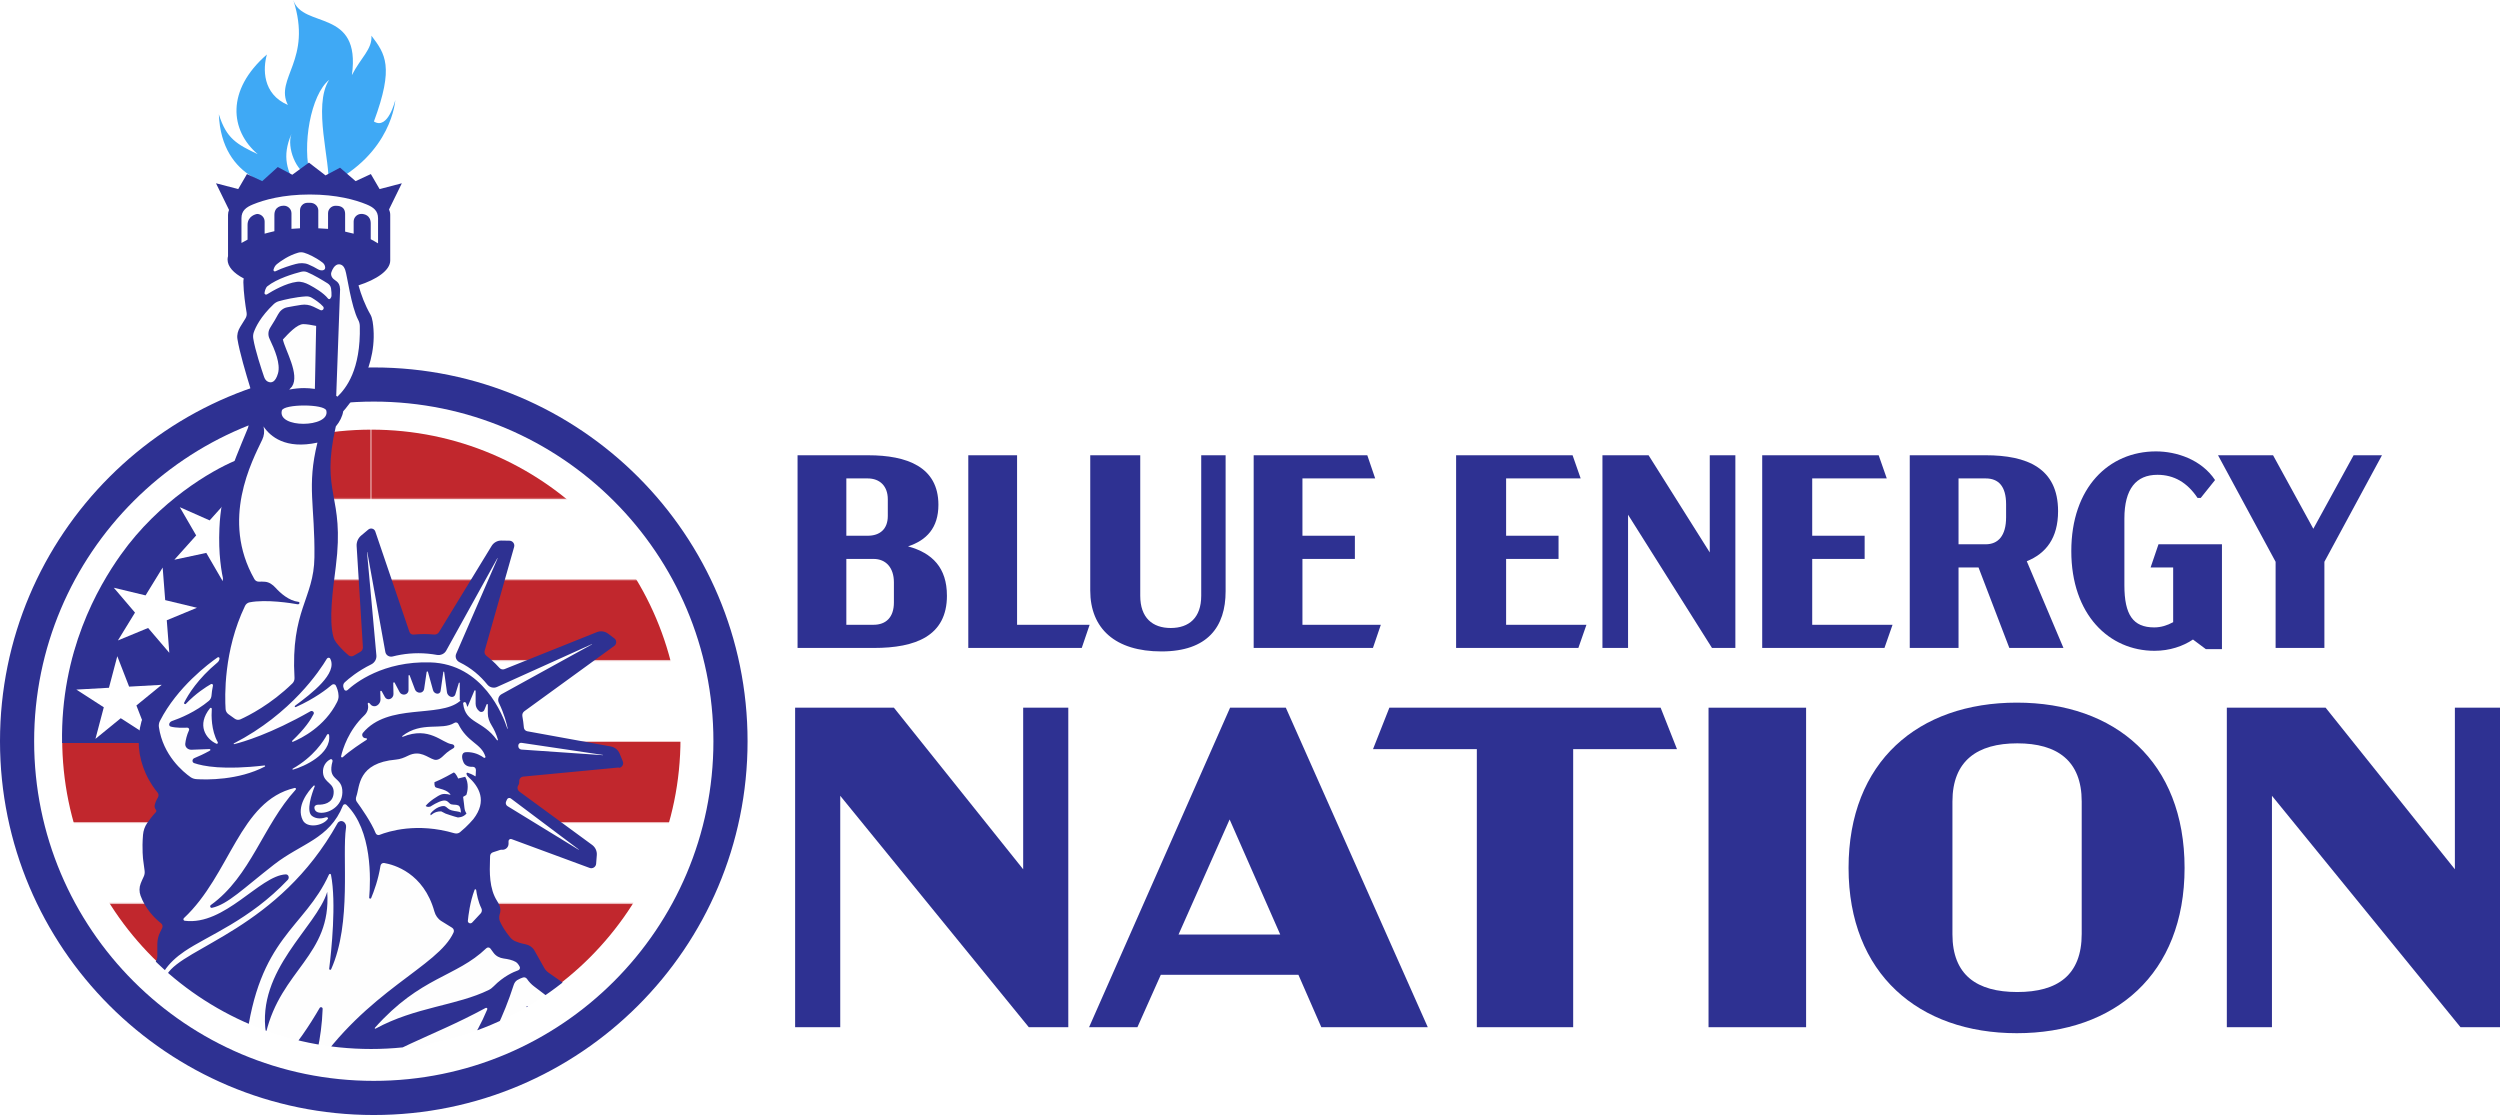
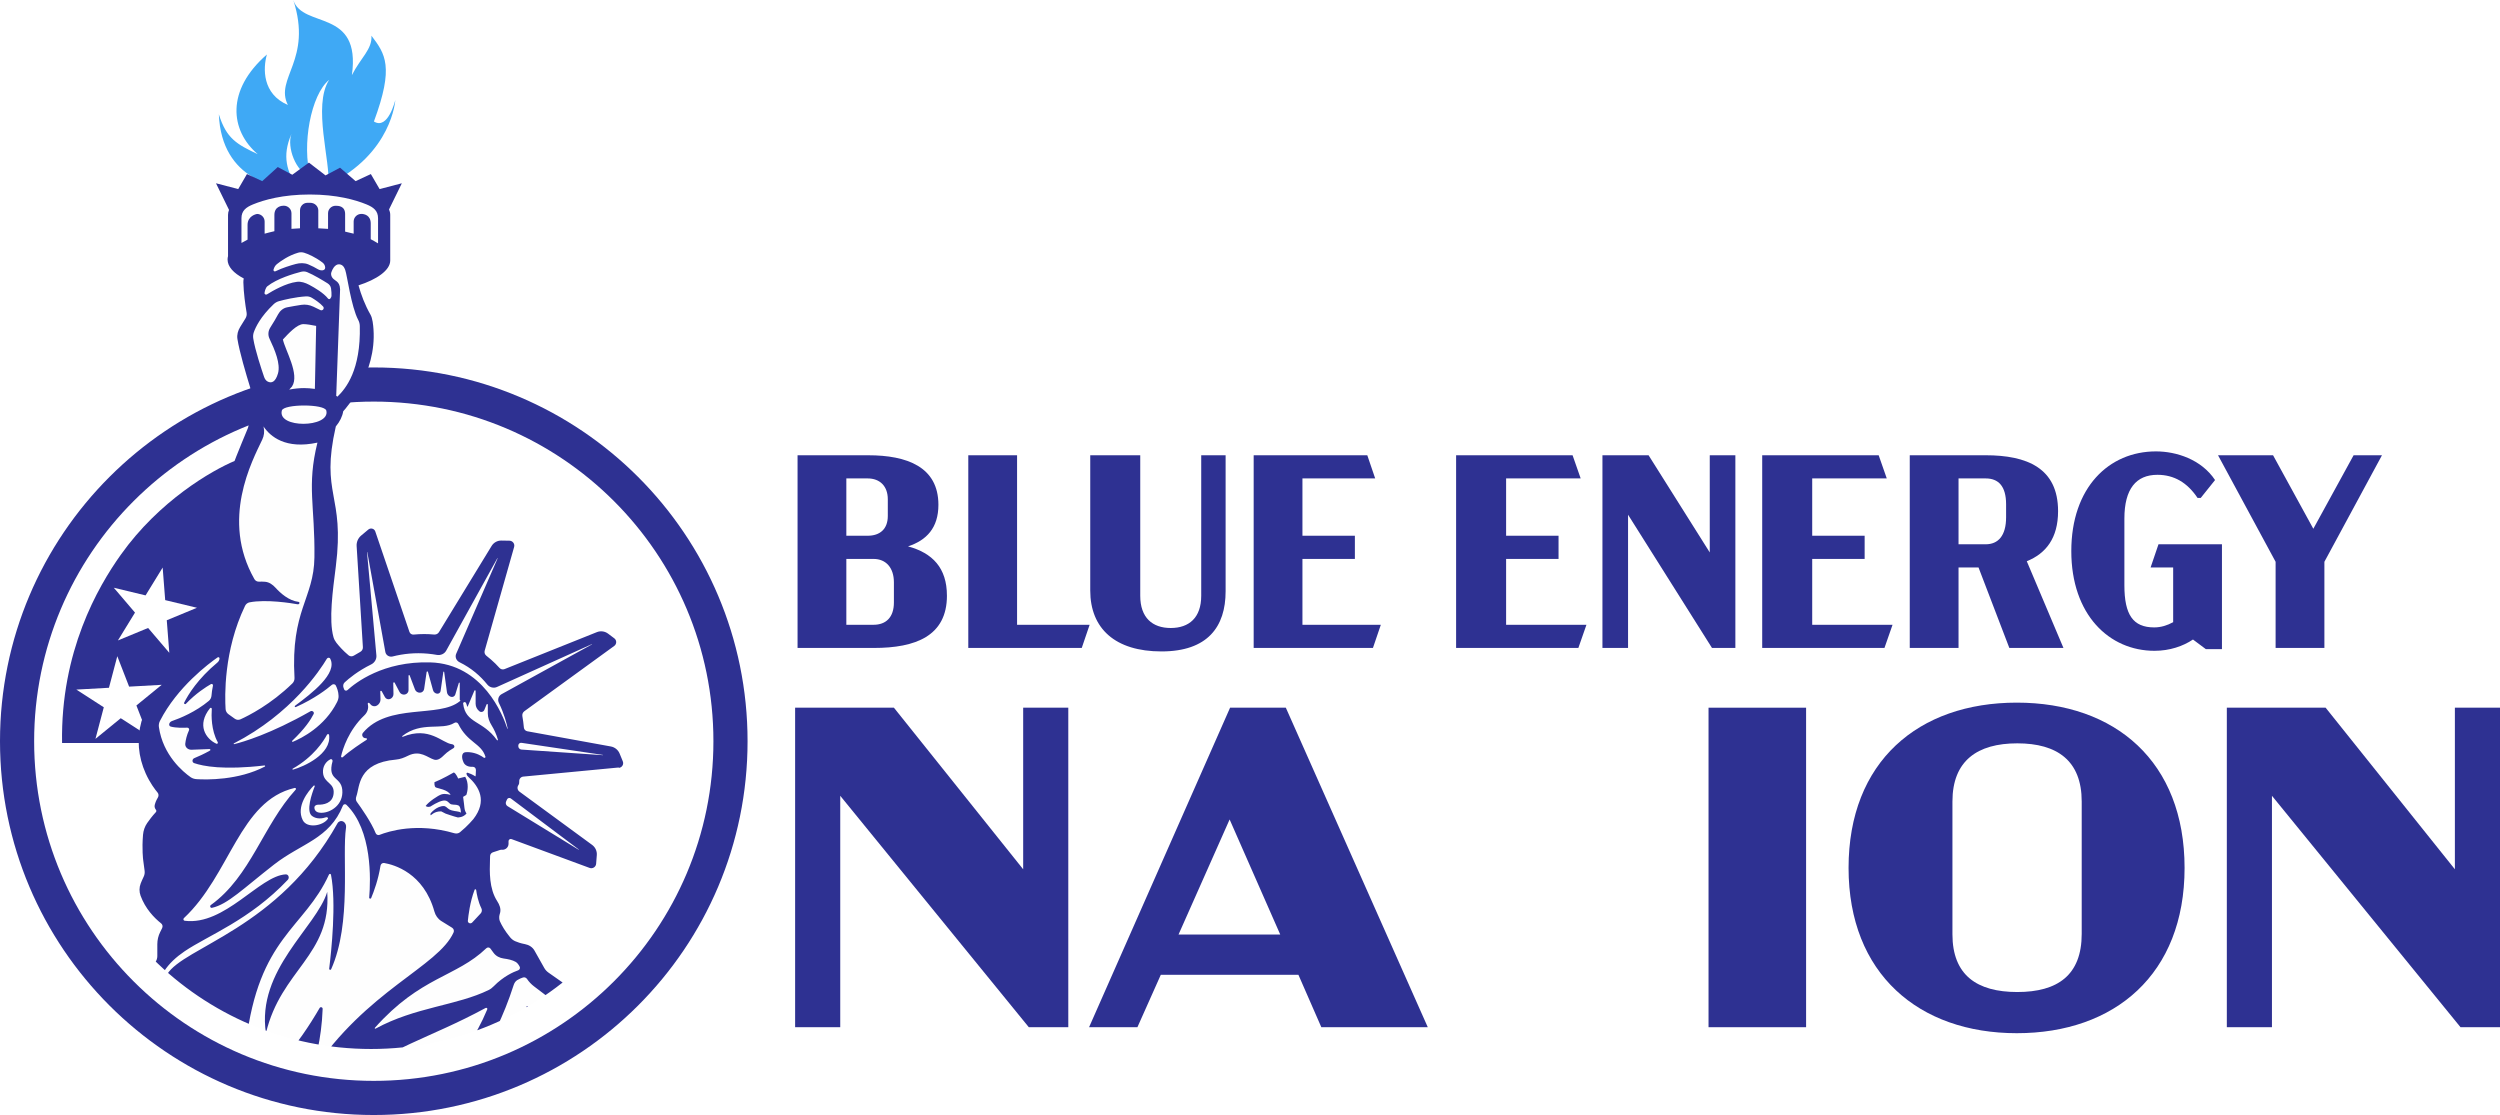
<svg xmlns="http://www.w3.org/2000/svg" id="Primary" viewBox="0 0 2050 914.31">
  <defs>
    <style> .cls-1 { clip-path: url(#clippath); } .cls-2, .cls-3 { fill: none; } .cls-2, .cls-4, .cls-5, .cls-6, .cls-7, .cls-8, .cls-9, .cls-10 { stroke-width: 0px; } .cls-3 { stroke: #2e3192; stroke-miterlimit: 10; stroke-width: 28px; } .cls-4 { fill: #fefefe; } .cls-4, .cls-6, .cls-10 { fill-rule: evenodd; } .cls-5, .cls-10 { fill: #2e3192; } .cls-6 { fill: #3fa9f5; } .cls-7 { fill: #c1272d; } .cls-8 { fill: url(#Red_White_Stripes); } .cls-9 { fill: #fff; } </style>
    <pattern id="Red_White_Stripes" data-name="Red White Stripes" x="0" y="0" width="458.36" height="397.68" patternTransform="translate(-154.32 1404.23)" patternUnits="userSpaceOnUse" viewBox="0 0 458.36 397.68">
      <g>
        <rect class="cls-2" width="458.36" height="397.68" />
        <g>
          <rect class="cls-7" x="0" y="265.12" width="458.36" height="66.28" />
          <rect class="cls-9" x="0" y="331.4" width="458.36" height="66.28" />
        </g>
        <g>
          <rect class="cls-7" x="0" y="132.56" width="458.36" height="66.28" />
          <rect class="cls-9" x="0" y="198.84" width="458.36" height="66.28" />
        </g>
        <g>
          <rect class="cls-7" x="0" y="0" width="458.36" height="66.28" />
-           <rect class="cls-9" x="0" y="66.28" width="458.36" height="66.28" />
        </g>
      </g>
    </pattern>
    <clipPath id="clippath">
      <path id="Lady_clip_bottom" data-name="Lady clip bottom" class="cls-2" d="M557.74,606.74c0,139.96-113.46,253.43-253.43,253.43s-253.43-113.46-253.43-253.43S120.38,3.05,260.35,3.05s297.39,463.73,297.39,603.69Z" />
    </clipPath>
  </defs>
  <path class="cls-5" d="M876,580.31v262h-32.38l-154.62-189.76v189.76h-37v-262h81.01l105.99,132.5v-132.5h37Z" />
  <path class="cls-5" d="M1064.7,799.31h-112.83l-19.19,43h-39.64l115.63-262h45.71l116.4,262h-87.29l-18.8-43ZM1049.79,766.31l-41.5-94.35-41.89,94.35h83.39Z" />
-   <path class="cls-5" d="M1290,614.31v228h-79v-228h-85.14l13.42-34h222.43l13.42,34h-85.14Z" />
  <path class="cls-5" d="M1401,580.31h80v262h-80v-262Z" />
  <path class="cls-5" d="M1515.82,711.69c0-87.24,57.26-135.53,137.96-135.53s137.57,48.3,137.57,135.53-57.26,135.53-137.57,135.53-137.96-48.67-137.96-135.53ZM1707,765.77v-108.54c0-33.42-20.04-47.69-52.81-47.69s-53.19,14.27-53.19,47.69v108.91c0,33.42,20.04,47.32,53.19,47.32s52.81-13.9,52.81-47.7Z" />
  <path class="cls-5" d="M2050,580.31v262h-32.38l-154.62-189.76v189.76h-37v-262h81.01l105.99,132.5v-132.5h37Z" />
  <path class="cls-5" d="M776.49,488.43c0,33.18-25.85,42.89-59.85,42.89h-62.64v-158h57.98c31.67,0,57.52,9.48,57.52,40.63,0,18.96-9.78,29.12-24.92,34.08,20.03,5.42,31.9,17.61,31.9,40.4ZM694,439.31h17.46c10.11,0,16.54-5.48,16.54-16.2v-13.69c0-10.72-6.43-17.11-16.54-17.11h-17.46v47ZM733,477.52c0-11.97-6.5-19.2-16.71-19.2h-22.29v54h22.29c10.21,0,16.71-6.1,16.71-18.3v-16.49Z" />
  <path class="cls-5" d="M893.5,512.31l-6.46,19h-93.04v-158h40v139h59.5Z" />
  <path class="cls-5" d="M1005,484.92c0,28.92-14.66,49.25-52.59,49.25s-58.41-18.75-58.41-49.93v-110.93h41v115.22c0,18.07,10.05,26.43,25,26.43s25-8.36,25-26.43v-115.22h20v111.6Z" />
  <path class="cls-5" d="M1028,373.31h93.18l6.47,19h-59.65v47h43v19h-43v54h64.28l-6.47,19h-97.8v-158Z" />
  <path class="cls-5" d="M1194,373.31h95.51l6.64,19h-61.14v47h43v19h-43v54h65.88l-6.63,19h-100.25v-158Z" />
  <path class="cls-5" d="M1423,373.31v158h-19.17l-68.83-109.25v109.25h-21v-158h37.83l50.17,79.68v-79.68h21Z" />
  <path class="cls-5" d="M1445,373.31h95.51l6.64,19h-61.14v47h43v19h-43v54h65.88l-6.63,19h-100.25v-158Z" />
  <path class="cls-5" d="M1647.65,531.31l-25.27-66h-16.38v66h-40v-158h62.2c33.76,0,59.42,10.38,59.42,45.82,0,22.12-9.94,34.76-25.66,41.08l30.06,71.1h-44.36ZM1606,446.31h22.29c10.21,0,16.71-7,16.71-22.14v-10.62c0-15.14-6.5-21.24-16.71-21.24h-22.29v54Z" />
  <path class="cls-5" d="M1822,446.31v86h-13.18l-10.59-7.91c-8,5.42-19.06,9.26-31.53,9.26-37.18,0-68.23-29.59-68.23-81.76s30.82-81.76,69.41-81.76c16.71,0,37.18,6.55,48.47,23.49l-11.76,14.68h-2.59c-8.47-12.65-19.29-18.97-32.94-18.97-17.41,0-27.06,11.52-27.06,35.91v54.66c0,24.17,7.06,34.56,24.47,34.56,5.41,0,10.59-1.58,15.53-4.29v-44.87h-18.5l6.47-19h52.02Z" />
  <path class="cls-5" d="M1906,460.67v70.65h-40v-70.65l-47.21-87.35h45.12l33.02,60.27,33.02-60.27h23.26l-47.21,87.35Z" />
  <g id="Flag">
-     <circle id="Stripes" class="cls-8" cx="304.5" cy="605.81" r="253.5" />
    <path id="Field" class="cls-5" d="M50.9,609.24c-1.28-74.95,29.39-127.89,48.1-154.26,31.57-44.49,74.9-69.27,93.62-77.11-3.49,69.2-8.85,162.17-12.33,231.37" />
    <g id="Stars">
      <polygon id="Bottom_Star" data-name="Bottom Star" class="cls-9" points="121.54 603.45 99.02 588.94 78.27 605.87 85.11 579.97 62.59 565.46 89.34 563.97 96.18 538.07 105.87 563.04 132.61 561.55 111.85 578.48 121.54 603.45" />
      <polygon id="Middle_Star" data-name="Middle Star" class="cls-9" points="138.83 535.31 121.45 514.93 96.69 525.16 110.7 502.33 93.32 481.95 119.37 488.22 133.38 465.39 135.46 492.1 161.5 498.37 136.75 508.61 138.83 535.31" />
-       <polygon id="Top_Star" data-name="Top Star" class="cls-9" points="182.6 476.54 169.16 453.37 142.97 458.99 160.86 439.05 147.42 415.88 171.91 426.72 189.79 406.78 187.05 433.43 211.54 444.27 185.35 449.89 182.6 476.54" />
    </g>
    <circle id="Border" class="cls-3" cx="306.5" cy="607.81" r="292.5" />
  </g>
  <path class="cls-6" d="M244.11,155.01c-8.74-14.56-13.16-26.51-5.12-45.21-3.92,10.81,3.5,31.3,15.57,35.1-7.22-25.77.32-67.22,15.33-79.42-13.73,21.45,1.48,67.68-.7,85.95,52.34-25.43,54.97-69.45,54.97-69.45,0,0-5.94,24.95-17.55,17.64,16.7-45.04,9.31-55.4-2.04-70.35.82,11.04-8.82,18.16-16.02,32.34,7.7-55.2-40.3-37.7-48.06-61.6,16,49.28-15.5,64.07-4.44,86.06-21.03-8.99-20.47-30.05-17.18-41.4-33.78,29.34-30.19,62.38-7.53,81.76-17.11-8.1-25.7-12.74-31.9-32.73,2.29,54.76,48.75,61.31,64.67,61.32" />
  <g id="Lady">
    <g class="cls-1">
      <path id="Lady_white_fill" data-name="Lady white fill" class="cls-4" d="M507.47,625.07l-2.63-6.42c-.78-1.89-2.52-3.3-4.54-3.67l-68.54-12.47c-3.07-.56-5.39-3.1-5.66-6.17-.26-3.06-.67-6.1-1.19-9.03-.51-2.85.67-5.79,3.03-7.51l73.7-53.52s.16-.12.16-.32c0-.2-.12-.29-.16-.32l-5.18-3.88c-.99-.75-2.24-1.16-3.49-1.16-.74,0-1.47.14-2.16.42l-75.75,30.32c-.86.34-1.76.52-2.68.52-2.07,0-4.04-.88-5.41-2.42-2.04-2.29-4.26-4.48-6.58-6.5-1.22-1.07-2.47-2.09-3.74-3.09-2.38-1.86-3.39-4.92-2.57-7.79l24.15-85.08c.05-.17.02-.33-.09-.47-.11-.14-.25-.22-.42-.22l-6.12-.11c-1.96,0-3.82,1.03-4.84,2.7l-43.22,70.74c-1.37,2.25-3.9,3.64-6.6,3.64-.25,0-.51-.01-.76-.04-2.55-.24-5.14-.37-7.72-.37-2.75,0-5.56.14-8.37.42l-.66.03c-2.93,0-5.52-1.84-6.45-4.58l-26.97-79.3-1.14-3.09-5.89,4.94c-1.68,1.4-2.6,3.54-2.46,5.71l5.13,82.94c.18,2.91-1.38,5.71-3.99,7.14-1.89,1.04-3.6,2.04-5.1,2.96-1.18.72-2.53,1.11-3.9,1.11-1.65,0-3.24-.56-4.48-1.59-4.79-3.96-8.38-8.09-10.56-10.86-1.43-1.82-2.45-3.79-3.03-5.85-3.95-14.09-1.09-36.48,1.43-56.24l.38-2.97c3.5-27.61.95-41.61-1.52-55.15-2.77-15.19-5.38-29.53,1.58-60.09l.19-.82.54-.64c2.88-3.45,4.76-7.26,5.3-10.73l.16-1.04.71-.78c2.71-2.97,26.42-30,23.94-64.71-.14-1.97-.57-7.95-2.01-10.45-4.16-7.21-7.58-15.58-10.17-24.86l-.9-3.23,3.21-1.03c14.11-4.53,23.59-11.37,23.59-17.03v-37.43c0-1.01-.23-2.03-.69-3.05l-.66-1.48,7.87-16.07-13.42,3.51-6.9-11.86-11.68,5.41-12.65-10.94-11.76,6.26-13.34-10.26-13.28,9.69-11.65-6.2-12.66,11.48-11.73-5.43-6.9,11.86-13.42-3.51,8.03,16.41-.58,1.44c-.38.94-.57,1.85-.57,2.77v34.86l-.12.44c-.17.61-.25,1.23-.25,1.83,0,4.2,4.04,8.61,11.37,12.42l2.36,1.23-.54,2.59c-.17.83-.25,1.63-.24,2.39.18,8.33,1.52,17.83,2.61,24.33.42,2.5-.09,5.06-1.43,7.22-1.62,2.58-3.19,5.14-4.34,7.02-1.49,2.44-2.12,5.08-1.75,7.41,1.58,10.14,7.15,28.93,10.32,39.22.71,2.3.76,4.72.15,6.99-.7,2.63-1.53,5.19-2.44,7.61-1.05,2.79-1.3,5.51-.72,7.87l1.54,6.28c.58,2.35.37,4.9-.57,7.16l-1.72,4.15c-12.93,31.25-20.05,48.46-21.29,76.62-.9,20.54,1.53,35.24,3.72,43.96.6,2.4.46,4.86-.42,7.11-3.64,9.3-8.65,23.85-11.88,40.34-.49,2.52-1.91,4.76-3.99,6.3-20.28,15-32.95,30.37-40,40.61-8.42,12.23-11.43,20.71-11.51,20.96-3.71,13.26-2.56,27.17,3.32,40.21,3.28,7.26,7.15,12.39,9.17,14.79,1.93,2.29,2.17,5.56.61,8.15-1.49,2.46-1.97,4.32-2.11,4.85-.11.46,0,.96.29,1.33,1.52,1.92,1.39,4.62-.3,6.42-2.89,3.1-5.3,6.35-6.81,8.54-1.58,2.28-2.55,5.03-2.79,7.94-.99,11.74.11,19.92.13,20.03l1.15,8.71c.31,2.33-.08,4.73-1.14,6.94-1.01,2.11-1.76,3.86-2.29,5.23-.94,2.39-.96,5.07-.06,7.53,3.68,10.05,10.56,17.03,15.69,21.11,2.46,1.96,3.24,5.4,1.86,8.2l-1.63,3.27c-1.29,2.6-1.97,5.46-1.97,8.37v9.78s-.91,4.66-2.23,6.66c-5.51,8.34-8.64,15.62-9.57,22.24-.52,3.68-.17,7.22,1.04,10.51.43,1.18.7,2.4.8,3.64,4.35,3.25,9,6.52,13.86,9.72l2.79,1.84-3.24,5.39,91.69,39.3h45.43c3.23.43,6.48.65,9.74.79l.64.21h69.21l22.29-11.15.31-.09c5.16-1.46,9.22-2.7,12.95-3.96.36-.57,2.21-3.58,2.21-3.58l35.85-17.67-3.74,7.05s3.56-1.76,4.66-2.32c.11-.65.95-5.66.95-5.66l26.86-13.24,5.74-2.8-.17,1.56c2.14-1.5,4.26-3.02,6.36-4.57l.03-.03c2.29-1.69,4.55-3.42,6.79-5.18l-.09-.5c-.42-2.37-1.81-4.54-3.79-5.93l-22.63-15.87c-1.83-1.28-3.38-2.99-4.48-4.95l-8.02-14.24c-1.03-1.82-2.99-3.12-5.39-3.56-3.19-.59-6.17-1.48-8.85-2.66-2-.87-3.8-2.26-5.36-4.14-3.91-4.72-6.97-9.55-9.08-14.36-.96-2.19-1.04-4.73-.24-7.34.17-.55.31-1.07.42-1.54.44-1.79-.2-4.02-1.88-6.61-7.35-11.32-6.87-25.78-6.52-36.35l.08-2.73c.08-3.02,2.17-5.6,5.19-6.41,1.3-.34,2.45-.76,3.44-1.12,1.89-.68,2.88-.99,3.74-1.03h.18s1.13.05,1.13.05c.8,0,1.89-1.44,1.89-1.44v-2.17c0-2.93,2.4-5.31,5.35-5.31.64,0,1.27.11,1.87.33l61.71,22.78,2.44.87c.14,0,.42-.1.44-.42l.55-7.16c.16-2.03-.77-4.04-2.42-5.25l-59.62-43.71c-2.44-1.79-3.53-4.97-2.7-7.89.46-1.63.93-3.26,1.25-4.92.6-3.13,3.2-5.48,6.36-5.78l78.33-7.47c.05,0,.21-.02.31-.19.1-.17.05-.32.03-.36" />
      <path id="Lady_blue_detail" data-name="Lady blue detail" class="cls-10" d="M268.33,731.34c-8.89,29.15-58.12,63.83-50.26,115.87,12.29-52.05,53.74-63.79,50.26-115.87M494.41,619.04l-66.8-9.92c-1.39-.21-2.61.89-2.61,2.28v.45c0,1.47,1.15,2.69,2.63,2.8l66.75,4.6c.13.01.15-.19.02-.21M485.47,528.38c.12-.06.03-.24-.09-.19l-77.86,35.13c-2.76,1.25-6.02.36-7.92-1.99-5.64-7-13.06-13.56-22.8-18.31-2.6-1.27-3.87-4.29-2.73-6.92l33.98-78.24c.07-.14-.15-.25-.22-.11l-41.95,75.79c-1.49,2.69-4.63,4.02-7.68,3.47-2.34-.43-4.78-.77-7.3-1-10.65-.99-20.36.1-28.93,2.29-2.71.69-5.49-.97-5.98-3.7l-14.79-81.8c-.03-.14-.24-.12-.23.03l7.68,84.61c.28,3.09-1.48,6.01-4.28,7.38-10.92,5.37-18.44,11.67-21.73,14.72-1.17,1.08-1.51,2.78-.97,4.27.16.43.33.91.52,1.44.4,1.14,1.87,1.43,2.76.61,6.44-5.91,29.26-23.83,67.83-22.71,43.35,1.25,59.75,43.52,63.26,54.39.06.17.34.13.3-.05-.8-3.96-2.82-12.06-7.25-21.12-1.27-2.59-.36-5.74,2.19-7.14l74.18-40.86M418.92,654.74c-1.07-.81-2.62-.41-3.17.81l-.76,1.71c-.61,1.37-.11,2.98,1.17,3.77l58.3,35.74c.13.08.27-.11.14-.2l-55.68-41.82M408.29,606.51c-1.3-4.49-3.11-8.4-5.21-11.79-1.82-2.94-3.07-6.24-3.07-9.69v-7.21c0-.57-.79-.72-1.01-.19l-1.85,4.52c-.65,1.58-2.64,2.18-3.99,1.14-1.92-1.49-3.15-3.74-3.15-6.15v-10.57c0-.58-.8-.74-1.03-.2l-5.26,12.51c-1.14,2.71-.51-4.12-3.26-3.07-.43.16-.74.59-.68,1.11,1.9,16.55,16.07,13.53,27.71,29.95.29.41.95.14.81-.34M398.77,777.57c-24.88,23.86-53.78,23-91.38,65.24-.34.38.16.9.61.65,32.46-17.72,66.59-18.84,92.77-31.68,1.55-.76,2.91-1.86,4.12-3.09,7.93-8.07,16.02-11.65,19.98-13.03,1.26-.44,1.89-1.86,1.26-3.02-.82-1.5-1.76-3-3.24-3.87-2.59-1.53-6.36-2.34-9.81-2.78-3.3-.42-6.4-2-8.35-4.66l-2.55-3.48c-.81-1.11-2.42-1.23-3.41-.28M394.72,744.78c-2.65-5.34-3.8-11.56-4.26-14.99-.1-.68-1.04-.84-1.28-.2-3.82,9.94-5.17,21.56-5.54,25.49-.08.83.45,1.59,1.23,1.9.81.32,1.74.1,2.33-.53l6.99-7.49c1.05-1.13,1.22-2.8.54-4.18M372.61,683.25c1.57.46,3.3.22,4.57-.81,6.17-4.98,11-10.79,11-10.79,11.44-14.79,4.98-26.36-4.37-34.83-.65-.59-1.12-1.36-1.3-2.22-.12-.6.44-1.13,1.03-.94,1.46.47,3.94,1.41,6.19,2.93.44.3.37-1.89.52-5.07.07-1.44-.98-2.72-2.43-2.74-.31,0-.63,0-.96,0-2.88.07-5.82-1.19-6.85-3.86-.11-.3-.23-.6-.35-.89-1.15-2.86-1.2-6.82,1.88-7.19,1.06-.13,2.22-.14,3.34-.04,5.57.5,9.62,2.84,11.84,4.5.65.48,1.58-.08,1.34-.85-3.51-11.1-14.71-11.39-22.31-26.93-.57-1.17-2.09-1.43-3.2-.74-10.42,6.45-26.71-1.63-42.63,10.74-.35.27,0,.79.4.63,21.78-8.86,32.17,5.12,40.21,6.09.84.1,1.63.55,1.95,1.33.3.73,0,1.57-.7,1.96-1.67.93-4.74,2.81-7.31,5.35-2.37,2.34-5.22,4.98-8.42,4.04-5.54-1.64-11.49-8.23-21.59-3.17-3.06,1.53-6.29,2.81-9.71,3.11-31.59,2.72-29.66,22.16-32.53,30.13-.53,1.47-.6,3.15.32,4.42,3.52,4.83,11.94,16.84,15.48,25.72.51,1.29,1.96,1.97,3.25,1.45,7.28-2.89,30.66-10.32,61.32-1.32M300.55,606.68c.62-.4.38-1.37-.36-1.36h-.39c-2.31,0-3.65-2.64-2.17-4.41,20.6-24.66,62.48-11.95,79.34-25.86l.03-.02.03-.03c.17-.14.33-.28.49-.42.1-.09.02-.23-.11-.29-.27-.13-.42-.42-.42-.71v-13.45c0-.45-.63-.54-.76-.11l-2.9,9.49c-.46,1.51-2.08,2.34-3.59,1.88-1.7-.52-2.99-1.94-3.23-3.69l-2.28-16.66c-.06-.42-.66-.42-.72,0l-2.23,15.63c-.2,1.4-1.54,2.35-2.95,2.14-1.54-.23-2.83-1.33-3.25-2.84l-4.16-15c-.16-.57-.99-.52-1.08.07l-2.06,13.97c-.25,1.68-1.68,2.94-3.39,3-1.79.06-3.47-.96-4.1-2.63l-4.36-11.52c-.19-.5-.93-.36-.93.17v11.89c0,1.73-1.24,3.22-2.94,3.57-1.75.36-3.57-.41-4.4-1.99l-4.04-7.67c-.3-.58-1.18-.35-1.16.3l.18,8.97c.04,1.78-1.07,3.38-2.72,4.04-1.59.63-3.43.05-4.25-1.45l-2.69-4.91c-.32-.57-1.2-.34-1.17.32l.2,6.36c.06,2.06-1.07,3.97-2.83,5.06-1.63,1.01-3.75.76-5.06-.64l-1.28-1.37c-.51-.55-1.43-.08-1.28.65l.16.79c.62,3.14-.58,6.35-2.9,8.56-13.13,12.52-17.75,27.7-19.13,33.64-.18.78.8,1.26,1.39.72,5.83-5.33,15.2-11.48,19.48-14.19M280.69,647.8c-1.01-11.37-12.44-7.48-8.02-23.51.3-1.1-.74-2.18-1.77-1.66-3.68,1.81-6.41,5.89-6.04,10.92.66,8.89,9.68,8.03,8.7,17.26-.86,8.17-8.57,9.13-12.72,9.05-1.51-.03-3.07.84-3.03,2.34.06,1.95,1.09,4.3,5.72,4.3,7.91,0,18.2-6.85,17.15-18.7M267.44,670.15c-2.84.97-7.64,1.88-11.55-1.04-5.23-3.9-.11-18.53,2.18-24.3.22-.54-.47-.98-.87-.56-4.39,4.54-14.63,16.88-8.95,28.26,3.48,6.97,16.55,4.75,20.57-1.02.56-.8-.45-1.66-1.37-1.34M269.86,602.66c-.12-.87-1.31-.98-1.72-.2-2.79,5.25-10.98,18.13-28.12,27.86-.42.24-.16.87.3.75,8.68-2.37,31.67-12.6,29.54-28.4M240.19,608.27c6.85-2.84,26.06-12.32,36.21-32.58.78-1.56,1.29-3.26,1.23-4.99-.11-3.64-1.3-6.67-2.28-8.59-.62-1.21-2.24-1.38-3.27-.5-3.99,3.42-14.09,11.3-29.53,18.19-.69.31-1.21-.64-.61-1.09,13.84-10.24,35.08-26.57,28.84-38.6-.57-1.11-2.15-.99-2.79.09-5.52,9.3-28.94,44.96-76.2,69.39-.35.18-.19.72.2.63,7.33-1.82,29.94-8.4,62.5-26.94,1.56-.89,3.49.61,2.69,2.21-2.26,4.54-7.16,12.09-17.56,21.94-.42.4.04,1.06.57.84M173.68,581.33c.06-.8-.93-1.28-1.44-.65-11.15,13.84-3.52,25.17,5.21,29.18.79.36,1.5-.56,1.08-1.32-5.41-9.72-5.24-21.94-4.86-27.21M216.83,627.68c-33.56,3.92-50.3.61-57.61-1.92-1.92-.66-1.76-3.32.11-4.09,3.34-1.37,8.03-3.46,12.9-6.24.6-.34.28-1.24-.41-1.21l-14.78.57c-2.89.11-5.44-2.12-5.12-4.97.33-2.95,1.15-6.87,3.06-11.01.48-1.03-.33-2.19-1.48-2.13-3.42.16-9.4.24-13.44-.87-2.3-.63-1.37-3.74.88-4.52,6.83-2.35,19.45-7.53,30.33-16.59,1.29-1.08,2.04-2.67,2.17-4.34.18-2.15.53-5.3,1.19-8.17.22-.95-.81-1.7-1.66-1.21-3.95,2.25-12.3,7.55-20.54,16.14-.68.71-1.85-.07-1.41-.95,3.32-6.69,11.15-19.49,27.3-32.94.99-.83,1.62-2.02,1.69-3.3.05-.83-.89-1.33-1.58-.86-6.89,4.79-33.08,24.22-47.29,52.12-.78,1.53-1.09,3.27-.85,4.96,3.31,23.23,19.97,36.88,25.98,41.11,1.41,1,3.11,1.53,4.84,1.64,8.28.52,34.24,1.05,56.06-10.31.5-.26.19-.99-.37-.92M245.52,494.68c-.2.6-.82.96-1.45.84-4.96-.89-25.65-4.27-39.45-1.6-1.64.32-2.99,1.44-3.7,2.93-17.63,36.6-16.59,74.54-15.93,84.66.11,1.65.99,3.16,2.35,4.14l5.22,3.74c1.34.96,3.1,1.14,4.6.47,6.53-2.96,24.95-12.21,42.64-29.52,1.18-1.16,1.78-2.8,1.69-4.45-3.19-55.73,15.9-64.87,16.33-98.87.54-42.42-6.42-58.18,2.48-94.08-26.23,5.71-38.73-5.05-44.25-13.28l.22,1.02c.72,3.3.22,6.75-1.22,9.8-8.28,17.48-34.29,65.61-6.41,114.47.79,1.37,2.35,2.11,3.94,2.02,1.26-.07,2.93-.08,4.85.09,3.39.3,6.26,2.41,8.53,4.92,3.89,4.3,10.85,10.62,18.83,11.55.55.06.91.61.73,1.14M210.69,175.42c3.48,0,6.31,2.8,6.31,6.25v9.95c1.94-.49,5.93-1.62,8-2.03v-13.28c0-7.25,6.22-7.64,7.69-7.64,3.49,0,6.31,2.8,6.31,6.25v12.74c2.12-.19,4.81-.34,7-.45v-14.66c0-3.45,2.71-6.25,6.05-6.25h2.36c3.64,0,6.59,2.8,6.59,6.25v14.66c2.52.11,5.57.27,8,.48v-12.83c0-3.39,2.77-6.13,6.19-6.13,2.2,0,7.81.1,7.81,6.81v14.4c1.88.38,5.24,1.23,7,1.67v-9.94c0-3.46,2.83-6.27,6.33-6.27,2.25,0,7.67,1,7.67,7.86v12.9c1.46.72,4.74,2.62,6,3.4v-20.6c0-6.19-3.77-9.02-9.54-11.38-8.97-3.67-24.35-8.08-46.46-8.08s-37.49,4.41-46.46,8.08c-5.77,2.36-9.54,5.19-9.54,11.38v20.28c1.19-.72,3.63-2.07,5-2.73v-12.1c0-7.24,6.86-9,8.33-9M293.72,262.32c-5.81-11.09-9.07-36.68-10.63-40.92-.59-1.6-1.35-3.26-2.87-4.07-2.83-1.51-6.25-.44-8.51,5.93-.54,1.52-.08,3.18.84,4.5,1.8,2.59,6.05,2.75,6.28,9.09v.11s.06-.11.06-.11l-3.19,87.73c.34.22.68.44,1,.68,6.98-6.76,19.24-21.88,18.34-58.03-.04-1.71-.51-3.39-1.31-4.91M225.88,222.44c5.79-2.8,12.28-4.8,16.66-5.97,3.37-.9,6.98-1,10.22.31,2.89,1.17,5.76,2.72,8.02,4.05,2.32,1.37,5.89,1.28,5.87-1.39-.01-1.67-.91-3.19-2.25-4.2-6.24-4.7-11.83-6.97-14.92-7.97-1.64-.53-3.41-.54-5.06-.05-7.92,2.34-14.28,6.88-17.34,9.34-1.33,1.07-2.22,2.57-2.7,4.2l-.11.38c-.27.94.72,1.74,1.61,1.31M248.78,347.53c10.18,0,20.59-3.73,18.8-10.85-1.4-5.57-35.09-5.53-36.48,0-1.85,7.34,7.81,10.85,17.69,10.85M239.46,316.94c-.81.94-1.58,1.77-2.3,2.52,4.35-.85,8.69-1.23,12.18-1.23,2.6,0,5.67.21,8.86.67l1.04-51.66c-3.92-.8-7.9-1.46-10.46-1.46-5.3,0-12.49,8-16.8,12.62,1.84,8.71,13.96,28.59,7.47,38.54M221.61,268.62c2.91-4.5,4.98-8.15,6.37-10.77,1.54-2.91,4.17-5.21,7.43-5.85,3.66-.73,8.14-1.47,11.55-2.01,3.4-.54,6.9,0,9.99,1.49l5.78,2.8c.79.38,1.74.16,2.27-.52.56-.71.57-1.71-.02-2.39-2.47-2.84-6.65-5.6-9.22-7.16-1.47-.89-3.19-1.29-4.92-1.18-8.68.54-17.69,2.73-21.95,3.88-1.67.45-3.2,1.3-4.45,2.48-10.88,10.31-14.94,19.07-16.37,23.19-.56,1.62-.66,3.37-.39,5.07,1.47,9.34,6.77,25.29,8.85,31.35.56,1.62,1.5,3.17,3.05,3.92,2.98,1.44,6.25.58,8.36-6.71,2.25-7.79-2.52-19.19-6.97-28.54-1.38-2.9-1.1-6.33.65-9.04M271.43,236.33c-.28-1.66-1.36-3.08-2.79-3.98-3.72-2.33-11.34-6.96-16.8-9.21-1.59-.65-3.35-.69-5.01-.26-5.73,1.47-19.72,5.53-27.68,11.93,0,0-1.63,1.24-2.24,5.4-.16,1.07,1.09,1.75,2.01,1.17,4.6-2.89,15.48-9.19,24.54-10.28,3.47-.42,6.88.76,9.97,2.38,4.77,2.51,11.94,6.76,15.54,11.33.45.57,1.31.65,1.8.12.64-.69,1.02-1.58,1.05-2.51.04-1.42.02-3.7-.38-6.08M507.39,629.34l-2.5.24-75.83,7.23c-1.94.19-3.44,1.89-3.29,3.95.08,1.06-.07,2.14-.68,3.01-1.26,1.79-.82,4.14.82,5.34l59.63,43.71c2.63,1.93,4.09,5.09,3.84,8.32l-.37,4.76-.19,2.4c-.2,2.61-2.87,4.31-5.35,3.39l-2.28-.84-61.72-22.78c-1.2-.44-2.47.43-2.47,1.7v2.12c0,2.84-2.41,5.09-5.27,4.93l-.85-.05c-.46.02-1.75.48-2.7.82-1.07.38-2.32.83-3.73,1.21-1.46.39-2.54,1.64-2.58,3.14-.02.89-.05,1.81-.08,2.75-.34,10.22-.79,23.95,5.97,34.36,1.82,2.8,3.13,6.09,2.34,9.33-.13.53-.29,1.12-.48,1.74-.46,1.5-.36,3.92.29,5.35,1.66,3.68,4.28,8.16,8.39,13.12,1.11,1.34,2.47,2.47,4.06,3.17,1.84.81,4.56,1.77,8.08,2.42,3.25.6,6.21,2.44,7.83,5.3l8.02,14.25c.85,1.51,2.03,2.81,3.44,3.8l22.65,15.88c2.75,1.93,4.64,4.88,5.23,8.18l.45,2.55c-5.56,4.45-11.28,8.69-17.17,12.73-.25-3.18-.48-6.12-.67-8.65-.12-1.66-.96-3.19-2.29-4.2l-20.07-15.23c-2.22-1.69-4.15-3.73-5.7-6.04-.72-1.06-2.03-1.61-3.26-1.22-1.26.4-2.97,1.06-4.74,2.14-1.47.9-2.43,2.42-2.95,4.05-8.3,25.83-18.86,46.56-30.27,64.35-8.41,2.89-16.98,5.43-25.72,7.55,13.07-13.39,24.85-29.2,34.34-51.98.34-.81-.58-1.53-1.35-1.11-46.44,25.16-79.84,32.56-113.88,61.18-22.87-.87-45.04-4.36-66.26-10.18,2.7-1.54,5.48-3.09,8.38-4.64,1.54-.82,2.97-1.82,4.2-3.05,12.13-12.13,23.47-29.58,31.43-43.27.7-1.2,2.53-.67,2.49.72-.93,25.92-6.86,45.11-9.17,51.68-.12.33.34.55.53.26,44.68-67.43,103.37-86.38,116.02-114.68.62-1.4.03-3.02-1.27-3.83l-8.77-5.43c-2.85-1.77-4.81-4.63-5.71-7.85-8.82-31.66-33.13-38.39-41.19-39.77-1.45-.25-2.78.81-3.01,2.26-1.8,11.33-5.35,21.02-7.66,26.49-.37.88-1.69.51-1.61-.44,1.25-14.44,2.64-55.27-18.68-76.05-.91-.88-2.41-.5-2.87.67-10.98,27.39-34.04,30.85-56.44,48.31-25.47,19.85-37.93,32.66-50.91,35.51-1.36.3-2.03-1.51-.91-2.32,32.7-23.56,42.72-65.22,69.57-94.62.55-.61-.02-1.55-.83-1.37-45.28,10.51-52.8,71.18-90.85,106.74-.78.73-.41,2.04.65,2.18,32.89,4.18,61.43-36.94,82.79-38.04,2.35-.12,3.32,2.79,1.71,4.49-31.27,33.04-65.47,45.62-84.62,58.6-13.56,9.19-24.03,21.98-21.12,36.99.98,5.04,4.78,7.01,7.97,7.77,2.04.48,2.69,3.13,1.07,4.47-1.73,1.42-3.62,2.6-5.02,3.4-1.09.62-1.03,2.25.13,2.73,1.15.48,2.77.77,4.9.3,10.67-2.34,14.68-11.6,16.03-16.21.33-1.12-.63-2.2-1.79-2.01-7.91,1.28-27.35-.51-16.6-18.42,13.63-22.71,91.5-37.35,139.86-124.03.91-1.63,2.96-2.28,4.63-1.41,1.76.93,2.65,2.92,2.35,4.89-3.51,23.17,4.91,78.04-12.22,116.23-.39.88-1.72.49-1.6-.47,1.75-14.11,6-53.92,1.47-77.05-.16-.82-1.29-.91-1.63-.15-20.3,44.67-57.64,50.94-68.09,138.22-.4,3.34-2.08,6.41-4.63,8.62-1.93,1.67-3.74,3.3-5.56,4.93-26.09-9.93-50.37-23.47-72.21-40.02.07-1.43-.13-2.87-.63-4.22-1.12-3.08-1.91-7.2-1.21-12.19,1-7.14,4.32-14.92,10.12-23.69.93-1.41,1.44-3.06,1.44-4.75v-9.77c0-3.44.8-6.85,2.34-9.94l1.62-3.26c.66-1.33.32-2.95-.84-3.87-5.8-4.61-12.96-12.05-16.86-22.69-1.18-3.23-1.16-6.79.09-9.99.57-1.46,1.37-3.34,2.47-5.62.72-1.49.98-3.17.76-4.82l-1.16-8.72c-.05-.39-1.15-8.89-.15-20.77.29-3.44,1.43-6.79,3.4-9.64,1.66-2.39,4.14-5.73,7.12-8.93.49-.52.56-1.32.12-1.88-.9-1.15-1.39-2.55-1.04-3.97l.17-.69c.11-.44.7-2.64,2.43-5.49.78-1.3.68-2.95-.3-4.11-1.98-2.36-6.18-7.83-9.69-15.61-6.22-13.8-7.43-28.52-3.5-42.57l.05-.18.06-.18c.13-.37,3.26-9.12,11.88-21.64,7.35-10.67,20.27-26.25,40.8-41.44,1.37-1.01,2.31-2.5,2.63-4.16,3.28-16.74,8.38-31.54,12.05-40.94.62-1.59.71-3.34.29-5-2.24-8.88-4.75-23.95-3.82-44.96,1.32-30,9.15-47.76,23.27-81.94.66-1.59.81-3.34.4-5.01l-1.53-6.28c-.8-3.29-.35-6.74.84-9.92.67-1.78,1.53-4.28,2.34-7.29.45-1.66.39-3.42-.12-5.06-3.37-10.92-8.84-29.45-10.44-39.72-.53-3.39.42-6.82,2.22-9.76,1.16-1.89,2.74-4.46,4.36-7.05.89-1.43,1.23-3.12.95-4.78-1.09-6.5-2.47-16.24-2.66-24.85-.02-1.08.09-2.14.31-3.18-8.33-4.33-13.26-9.7-13.26-15.53,0-.92.12-1.83.37-2.73v-33.87c0-1.39.28-2.74.82-4.07l-10.69-21.85,18.23,4.76,7.16-12.31,12.52,5.8,12.76-11.57,11.89,6.33,13.63-9.95,13.63,10.49,11.89-6.33,12.76,11.03,12.52-5.8,7.17,12.31,18.23-4.76-10.5,21.45c.65,1.45.99,2.95.99,4.47v37.43h0c0,8.05-11.18,15.59-26.02,20.35,2.12,7.61,5.25,16.11,9.83,24.05,1.72,2.98,2.22,8.51,2.46,11.94,2.59,36.23-22.2,64.42-24.83,67.3-.64,4.12-2.79,8.5-6.07,12.43-12.86,56.51,7.57,55.23,0,114.9-2.49,19.65-5.86,43.71-1.91,57.84.47,1.69,1.33,3.25,2.41,4.64,1.98,2.52,5.44,6.52,10.03,10.32,1.21,1,2.94,1.02,4.27.2,1.54-.94,3.3-1.97,5.23-3.04,1.41-.77,2.28-2.27,2.18-3.87l-5.13-82.94c-.2-3.27,1.18-6.48,3.7-8.6l3.41-2.85,2.48-2.08c1.94-1.62,4.9-.8,5.71,1.58l1.04,3.06,26.96,79.3c.49,1.43,1.92,2.34,3.43,2.19,2.94-.29,5.85-.43,8.71-.43,2.7,0,5.39.13,8.05.39,1.6.16,3.18-.57,4.01-1.94l43.21-70.74c1.69-2.76,4.75-4.44,8-4.38l3.99.07,2.59.04c2.67.05,4.57,2.58,3.85,5.13l-.61,2.15-23.54,82.94c-.43,1.51.12,3.13,1.36,4.1,1.31,1.03,2.61,2.1,3.88,3.2,2.44,2.12,4.75,4.4,6.9,6.81,1.03,1.15,2.69,1.55,4.13.98l75.75-30.33c3.03-1.21,6.5-.75,9.1,1.2l3.16,2.37,2.01,1.51c2.09,1.56,2.07,4.71-.05,6.24l-2.04,1.48-71.66,52.05c-1.29.93-1.92,2.52-1.64,4.07.55,3.04.96,6.15,1.24,9.34.13,1.51,1.28,2.75,2.79,3.03l68.54,12.47c3.22.59,5.94,2.78,7.17,5.79l1.69,4.11.94,2.31c.99,2.42-.65,5.1-3.27,5.35M382.52,667.02c-2.11-3.01-1.45-4.96-2.77-13.6l2.62-1.55c1.15-2.99,2.23-9.67-.9-14.92l-5.8,1.44s-1.71-4.31-3.56-4.97c0,0-9.76,5.62-15.83,7.98,0,0-.4,3.44,1.05,4.27,1.45.83,10.02,1.74,12.14,6.19,0,0-4.09-1.44-7.25-.52-3.17.91-10.81,6.28-13.19,9.55,1.71,1.44,4.09.39,4.09.39,0,0,6.14-4.12,10.23-4.78,4.09-.65,4.55,2.55,6.79,3.08,2.24.52,3.83,0,5.8.91,1.98.92,1.98,5.89,1.98,5.89-1.65-1.23-4.37-.95-7.4-1.84-3.95-1.17-3.39-2.61-6.21-3.58-6.27-.26-11.46,6.08-11.46,6.47l.4,1.18s3.17-3.53,8.57-3.27l3.56,1.83s7.12,2.49,10.03,3.14c0,0,4.48.13,7.12-3.27M431.61,825.61c-1.27,5.48-4.51,17.82-10.98,34.43,3.46-1.63,6.85-3.37,10.23-5.13,1.43-7.71,2.65-15.52,3.54-23.39.23-2.07-.09-4.18-.89-6.1-.31-.73-1.73-.57-1.91.2" />
    </g>
  </g>
</svg>